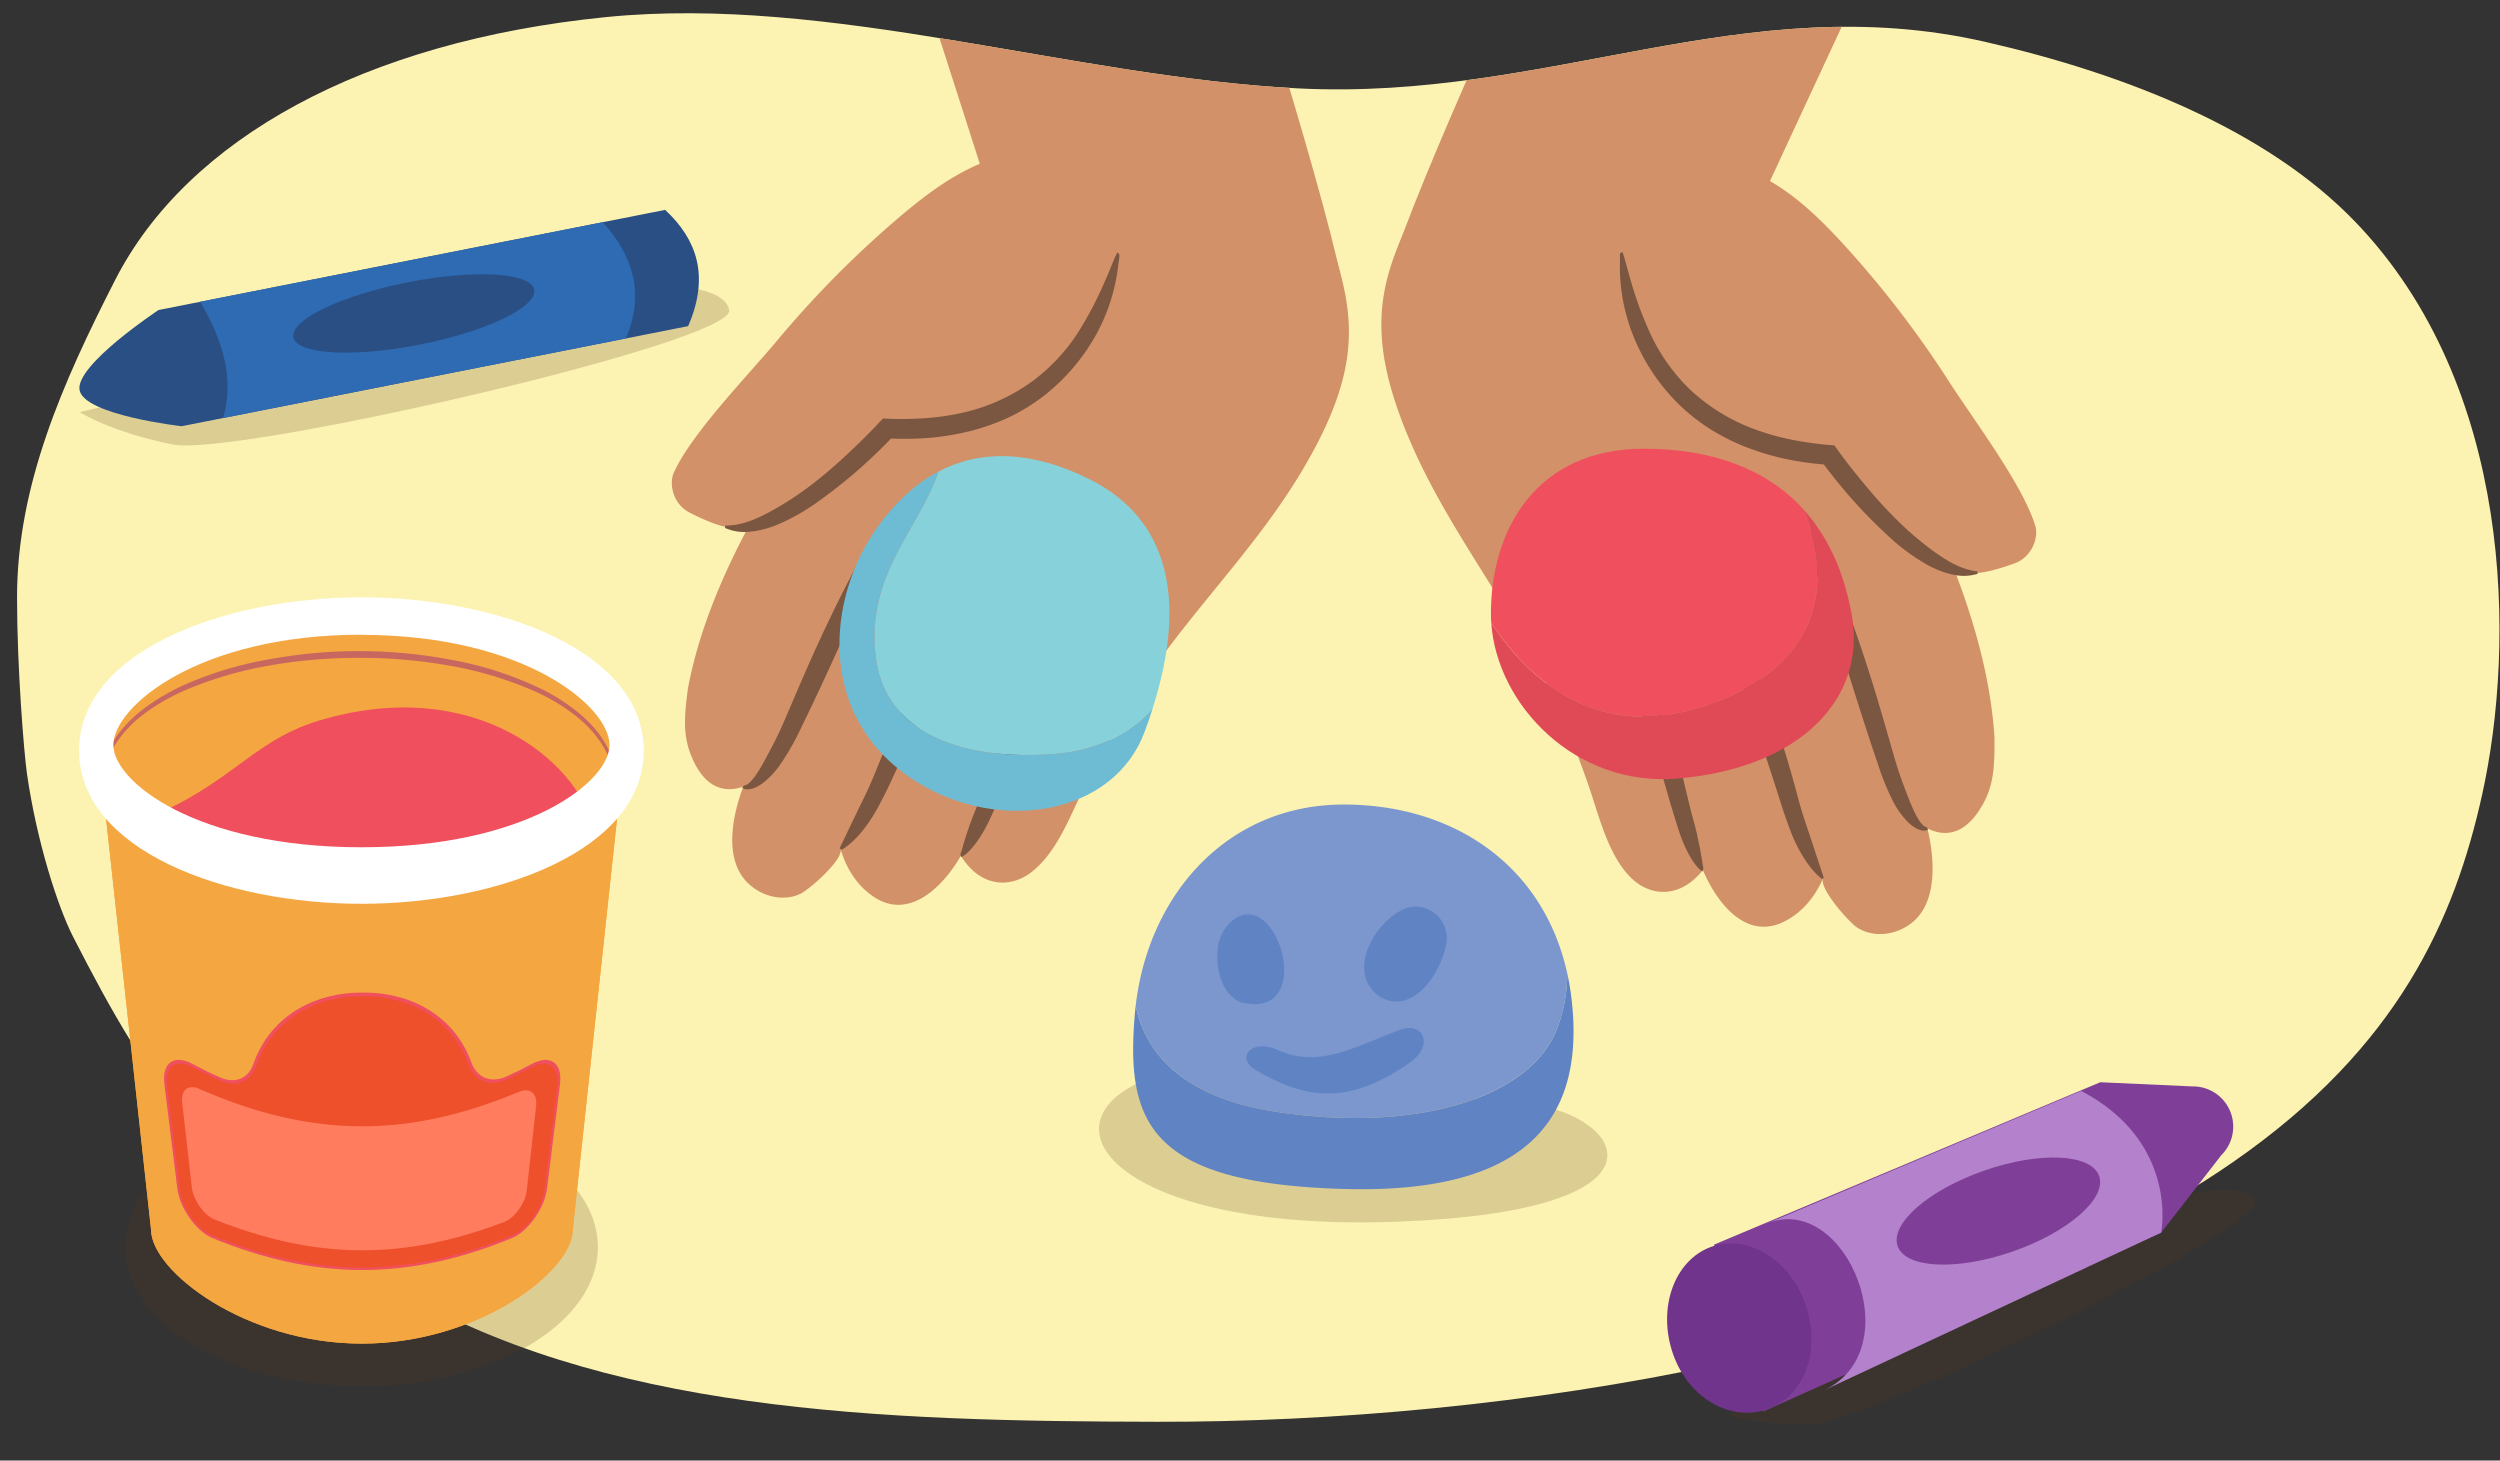
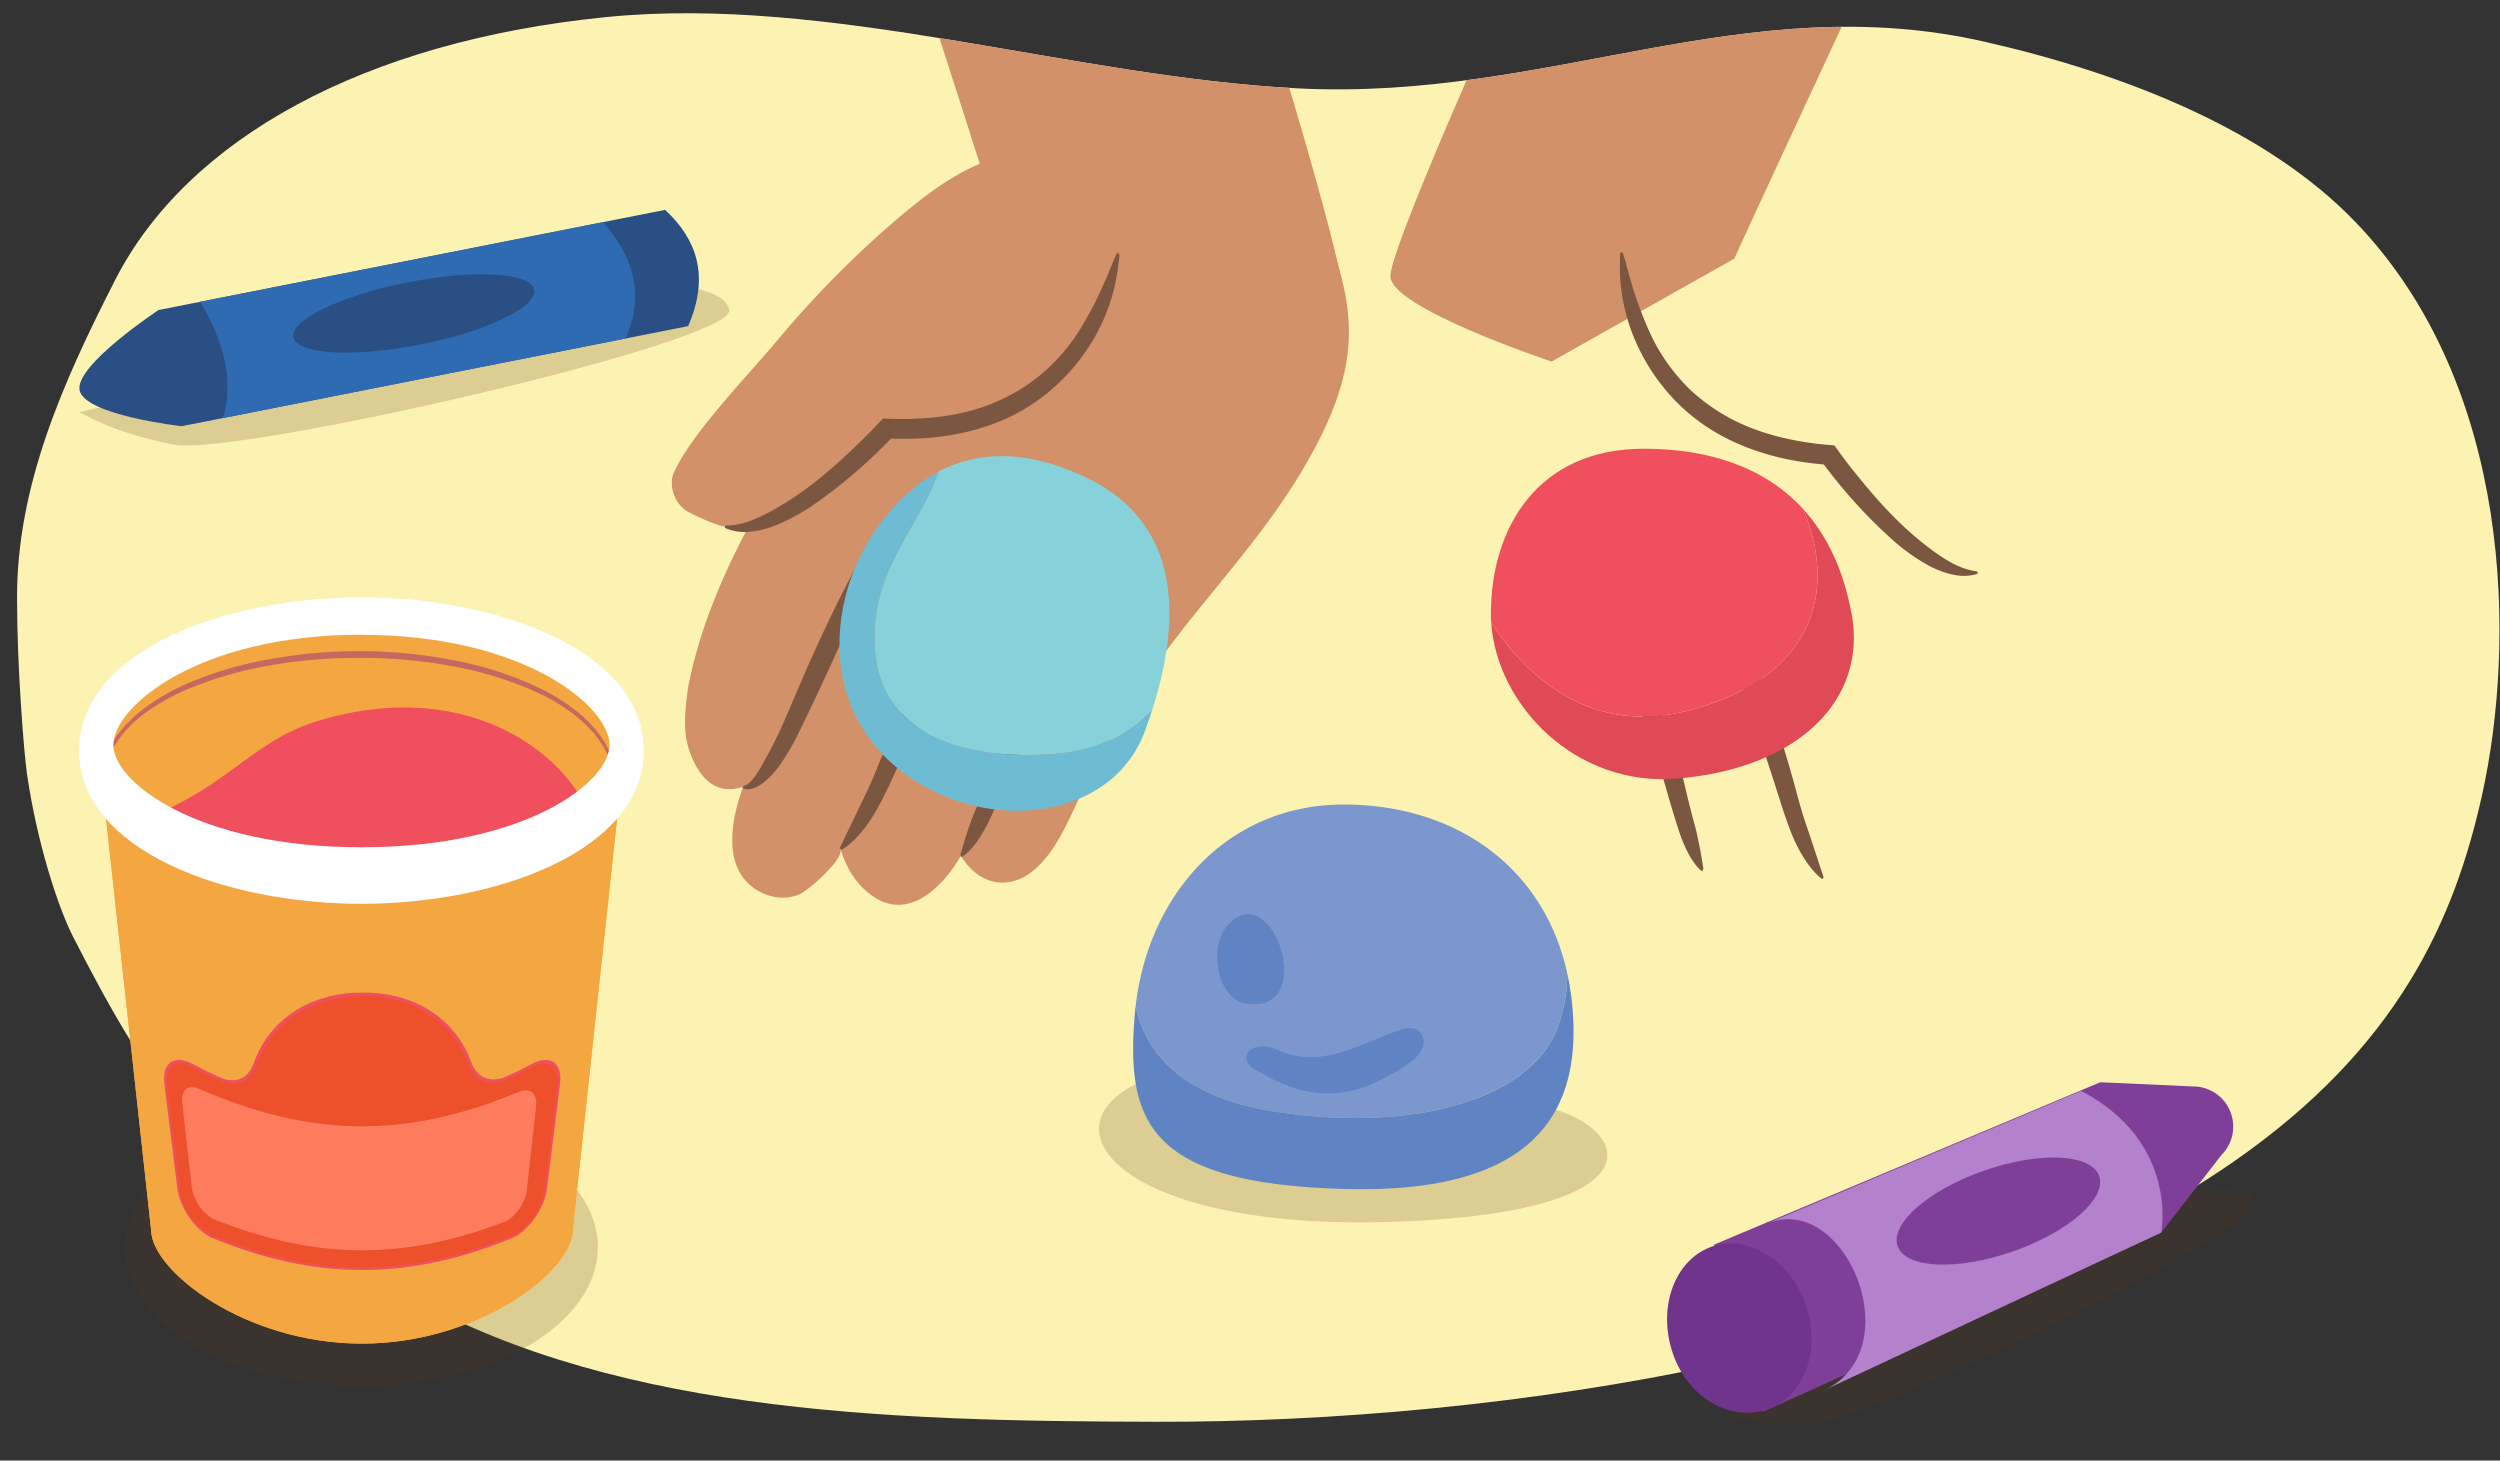
<svg xmlns="http://www.w3.org/2000/svg" width="760" height="444" viewBox="0 0 760 444">
  <rect x="0" y="0" width="760" height="444" fill="#333333" stroke="none" />
  <defs>
    <clipPath id="a">
      <path d="M-48,254.62c0,34-13.83,65.23-29.83,96.53C-99.78,394-153.42,423.68-227,431.05c-68.23,6.83-118.4-6.51-187.09-10-76.28-3.87-159,19.16-232.22,2.47-43.26-9.87-85.74-27-112.33-54.53-48.41-50.11-48.92-128.38-38.75-174.32,8.39-37.91,25.49-76.82,75.55-111.57C-638,24.92-499.93,3.83-394.72,4c84.61.16,170-11.25,234.36,27.65C-106.36,64.32-89,104.55-65,151.55c4.58,9,11,28.72,14,49.6C-50.15,207.19-48,233-48,254.62Z" fill="none" />
    </clipPath>
    <clipPath id="b">
      <path d="M5.18,181.63c0-34,13.83-65.23,29.84-96.54C56.94,42.23,110.58,12.57,184.18,5.2c68.24-6.83,141.74,18.19,210.43,21.67C470.89,30.74,530.32-4,603.49,12.72c43.26,9.87,85.74,27,112.33,54.53,48.41,50.1,48.92,128.38,38.75,174.32-8.39,37.91-25.49,76.82-75.55,111.57-83.84,58.19-221.93,79.28-327.14,79.08-84.61-.16-169.33-2.87-233.7-41.77-54-32.64-72-58.75-96-105.75-4.58-9-11-28.72-14-49.6C7.32,229.06,5.18,203.27,5.18,181.63Z" fill="none" />
    </clipPath>
    <clipPath id="c">
      <path d="M911.87,447.22c21.56,10.77,45,17.42,68.47,22.68,42.94,9.6,86.77,14.75,130.67,17.25,51.15,2.91,102.53,2.37,153.68,1.39a606.59,606.59,0,0,0,147.53-21.16c36.39-9.92,71.07-24.21,98.84-46.89a158.52,158.52,0,0,0,45.78-60c30-68.44,25.22-160.65-5.55-228.12a183.51,183.51,0,0,0-16-28.23c-24.77-35.85-59.22-55.95-101.55-64.21-48.88-9.52-99-5.53-148.34-10.12-32.78-3-65-10.21-97.22-16.51C1096.84-4.54,997.8-4.49,916.93,47.87c-44.31,28.68-76.33,70.9-89.12,122.29-6.63,26.63-8.72,54.19-9,81.63C818.12,328.33,838,410.32,911.87,447.22Z" fill="none" />
    </clipPath>
    <clipPath id="d">
      <path d="M782.69,207.52c.09-4.45.8-8.15,3.42-11.84a11.51,11.51,0,0,1,2.22-2.3,7.69,7.69,0,0,1,.47-5.71c3-6.5,8.76-13.93,15.9-16.26,3.76-1.22,8.16-.7,10.95,2.18A9.24,9.24,0,0,1,816.8,175a20.19,20.19,0,0,1,9.29-8.29,10.43,10.43,0,0,1,9.86,1.21,14.06,14.06,0,0,1,2.89-4,4.86,4.86,0,0,1,8.33,4.11l-.09.66a14.56,14.56,0,0,1,3.38-.33,11.82,11.82,0,0,1,9.23,4.63,20.42,20.42,0,0,1,12.1-7.9,7.72,7.72,0,0,1,7.63,3.68,19.44,19.44,0,0,1,7.17-5.68,13.59,13.59,0,0,1,14.46,3,19.27,19.27,0,0,1,8-3.2,10.65,10.65,0,0,1,5.81,1,10.13,10.13,0,0,1,4.37-4c2.3-1,4.63.68,5.5,2.65a5.4,5.4,0,0,1,.45,1.84,13.69,13.69,0,0,1,7.38,1.07,11.43,11.43,0,0,1,5.09,4.39c3.32-2.75,7.49-4.31,11.38-2.85a8.08,8.08,0,0,1,4.93,5.83c.66-.56,1.35-1.09,2.05-1.6a11.17,11.17,0,0,1,10.73-1.8,5.91,5.91,0,0,1,2.25,1.45,7.77,7.77,0,0,1,4.17-3c2.59-.55,4.82.34,5.85,2.81a5.28,5.28,0,0,1,.39,2.24,18.73,18.73,0,0,1,7.75.93,7.86,7.86,0,0,1,5.06,5.84c4.45-1.08,9.3-1.63,13.6.09a9,9,0,0,1,2.66,1.66,9.5,9.5,0,0,1,3.56-2.38,5.09,5.09,0,0,1,5.79,1.73c1.43,2.05.78,4.1-.25,6a9.23,9.23,0,0,1,3.92,2,5.35,5.35,0,0,1,2,4.92c3.05.89,5.76,2.54,7.05,4.83a6.71,6.71,0,0,1-.47,7.34,9.77,9.77,0,0,1,3.16,4.73c1.23,4.85-2.66,8.53-7.53,8.44a17,17,0,0,1-3.83-.44,7.08,7.08,0,0,1-4.59,3,17.41,17.41,0,0,1-9.8-1.08,5.91,5.91,0,0,1-3.69,3.74,12,12,0,0,1-7.26-.36,6.06,6.06,0,0,1-4.65,3.39,24.5,24.5,0,0,1-14.15-2.79,7.08,7.08,0,0,1-2.61,4.31c-2.77,2.27-7.11,1.09-10.32-.16a7.81,7.81,0,0,1-.05,1.07c-.71,5.93-8.26,6.55-12.8,5.17a40.68,40.68,0,0,1-8.15-3.76l-.71-.4a6.52,6.52,0,0,1-1.08,4c-4.3,6.68-13,4.12-18.93,1.64-.7-.29-1.48-.63-2.3-1a7.67,7.67,0,0,1-.36,2.13c-2.09,6.43-8.62,6.64-14.09,4.73a3.43,3.43,0,0,1-1.2,1.36,3.68,3.68,0,0,1-3.47.2c.57.19.68.24.34.13a6.7,6.7,0,0,1-1.54-.62c-2.71,4.05-9,4.11-13.53,3.19-.56-.12-1.12-.26-1.68-.41a8.11,8.11,0,0,1-4.26,6.87c-3.65,1.8-7.52,1.59-11.47.94-1.12-.18-2.24-.43-3.36-.71a6.22,6.22,0,0,1-.18,1.12,6,6,0,0,1-7.09,4.49,7.34,7.34,0,0,1-1.91-.61,4.34,4.34,0,0,1-.56-.33,11.55,11.55,0,0,1-7.75,3.87A25.42,25.42,0,0,1,838,260.14a10.14,10.14,0,0,1-2.86,5.26c-4.64,4.43-11.72,3.76-17.39,2a24.21,24.21,0,0,1-4.25-1.78,10.81,10.81,0,0,1,.05,2.42c-.67,6.87-10,7.49-15,6a17.3,17.3,0,0,1-8.59-5.34c-1-1.21-1.88-4.54-.12-5.49-3.38-6.6-4.34-13.84-4.8-21.2-.48-7.7-1.74-15.28-2.31-23C782.51,215.18,782.61,211.35,782.69,207.52Z" fill="none" />
    </clipPath>
  </defs>
  <g style="isolation:isolate">
    <g clip-path="url(#a)">
      <path d="M-2.62,325.62A134.93,134.93,0,0,1,6,349.13a26,26,0,0,1,1.16,9.57c-.38,3.21-2,6.43-4.94,7.88-3.6,1.81-8.15.39-11.12-2.34s-4.71-6.5-6.38-10.18" fill="#fff6ff" />
      <path d="M8.1,355.86c-.17.21-.25-.32-.44,0C7.74,355.82,8,356.12,8.1,355.86Z" fill="#e7cee8" />
      <path d="M7.66,355.86h0l0,0Z" fill="#e7cee8" />
      <path d="M2.15,367.58a.27.27,0,0,0-.08-.07A.19.19,0,0,0,2.15,367.58Z" fill="#e7cee8" />
      <path d="M3.61,366.43c.05,0,.08,0,.11-.07h0S3.67,366.42,3.61,366.43Z" fill="#e7cee8" />
      <polygon points="5 365.17 4.94 365.17 4.91 365.22 5 365.17" fill="#e7cee8" />
      <path d="M2.72,365.09l.21-.13A.67.67,0,0,0,2.72,365.09Z" fill="#e7cee8" />
      <path d="M3.89,344.69l0-.05A.05.05,0,0,0,3.89,344.69Z" fill="#e7cee8" />
      <path d="M3.45,364.46a.27.27,0,0,0,.2,0s0,0,0,0Z" fill="#e7cee8" />
-       <path d="M-1.32,331.33c.1.25.29,0,.46,0,.19.25-.13.21-.21.36.14.15.42.19.47.33s0,.06-.11.05c.28.11.25.57.59.69l-.05.05a1.15,1.15,0,0,1,.33-.17c0,.11.24.14.09.24,0-.06-.09,0-.15-.05l.12.08c-.2.2-.15-.12-.32-.05.17.19.46.37.47.57-.22.13-.24-.37-.35-.06l0-.3c-.28.35,0-.17-.35.17.07.38.27.35.34.72.16,0,.18-.1.34-.07.43.4-.42.62,0,.86.19,0,.49,0,.44.28H.5c.11.35.45.05.42.47-.13,0-.19-.23-.2-.17-.12.31.21.11.27.29l-.21.12c.18.35.49.69.68,1.07-.07,0-.17,0-.21.08a3.47,3.47,0,0,1,.41,1.64l.27.11s-.06.12-.12.08c0,.22.13,0,.24,0a.1.1,0,0,1-.14.14c.28.28.7.84.61,1.27l-.09-.05c0,.31.53.17.42.5l-.05,0c.12.63.53,1.24.37,1.81.32,0,.06.64.48.55-.09.41-.19.34-.18.87,0,.14.32.12.41.27l-.21.07.29.15-.22.19.11.14a.16.16,0,0,1,.12-.17.55.55,0,0,1-.08.66l.34.51c-.09,0-.14-.07-.22-.13.31.24-.21.12.07.34,0-.05.14,0,.18,0a.88.88,0,0,0,.12.7H4.22c.08.43.32.86.46,1.33,0-.18.29-.22.35-.09l-.21.12c.16.05,0-.17.27,0,0,.19-.23.19-.33.11l.13.19c-.06,0-.11,0-.2,0,.17,0-.13.44.15.5l-.06,0c.12.47.26.66.37,1,.2,0,.2.12.39.19a3.69,3.69,0,0,0,0,1c.16.22.18,0,.33.11-.18.06-.08.4-.25.25a4.06,4.06,0,0,0,.41,1c.06-.07.08-.14.15-.12a.17.17,0,0,1-.12.23l0,0c.4.54-.28,1.43.17,1.83l0,0,.27.45c0,.23-.16-.12-.25.06.36.48,0,.82.27,1.23-.52.35.07,1.16-.3,1.59l.13,0c.12.12-.08.13-.11.21s.12-.11.18,0a5.5,5.5,0,0,1-.77,2.79c-.13.32.58.4.14.72l-.18-.2c0,.77-.55,1.32-.7,2,0-.06-.09-.1,0-.16-.22,0-.29.44-.17.53-.08.08-.13-.05-.22,0s0,.42-.22.38c0,0,0-.07,0-.1,0,.13-.29.32-.07.38-.23.14-.26.43-.48.49.07.27-.39.22-.21.49-.2-.25-.5.08-.54.3,0-.11-.17,0-.2-.15-.14.11-.25.24-.13.37-.47-.14-.43.62-.83.26a4,4,0,0,1-1.31.86c-.06-.31.52-.17.4-.5-.39.26-.6.6-1.09.58-.12,0,.05-.15.08-.21-.44.2-.89.06-1.31.23,0,0,.05-.06.09-.09s-.19-.05-.18.1l.08,0c.13.22-.35.43-.38.55.17-.41-.43-.14-.15-.66a.19.19,0,0,0-.13.19c-.08,0-.1-.1,0-.21-.3.05-.22.22-.49.18,0-.07.07-.09.11-.17a.47.47,0,0,1-.54.12s0-.1.08-.08c-.4-.05-.76.2-1.16-.05.21-.26-.12-.14,0-.41h-.25l0,.15c-.19-.07-.44.06-.57-.1l.18,0L-5.2,366l.17.18c-.26.05-.11.33-.35.15.07,0-.2-.09-.23-.28h0A.36.36,0,0,1-6,366c0-.1.17-.26.17-.32-.2.16-.47-.17-.7,0a.32.32,0,0,0,.14-.18l-.17.11a.16.16,0,0,1,0-.22c-.24-.18-.09.34-.32,0,0,0,0,0,.1,0-.26-.25-.65-.27-.86-.54.08-.28.27.12.31-.14-.39-.22-1-.32-1.26-.68l0,.08c-.31.25-.12-.37-.41-.39.06,0,.2-.11.16-.09a3.29,3.29,0,0,0-.93-.64l.11,0a5.15,5.15,0,0,0-.37-.58c-.12,0-.18-.08-.25.07.06-.83-1-.75-.9-1.48,0,.05.16.08.13,0l-.34-.33c-.12.12-.05.11-.1.26a.36.36,0,0,1-.32-.16c.21.12.22-.15.25-.28,0,0-.1,0-.14.08.12-.37-.31.15-.32-.24l.09,0c-.11-.09-.27-.12-.32-.25.14-.15.15.06.29,0-.11-.16-.51-.14-.44-.38.09,0,.15.14.24.18.1-.28,0-.27,0-.41v0l-.07-.33v.1c-.56.05-.32-.37-.77-.5.43.13.18,0,.39-.12,0-.1,0-.25.09-.24-.23,0,0-.29-.33-.36.06,0-.07-.14.11-.2-.14-.15-.09.1-.18.13-.35-.16-.07-.77-.55-1-.29-.28-.54-.24-.8-.51.05-.16.28,0,.28,0a.52.52,0,0,0-.22-.47c.07,0,.1,0,.15-.14s-.28,0-.26-.19a.87.87,0,0,1,.32,0c-.13-.13-.33-.23-.46-.36.09-.1.22,0,.32,0-.14-.16-.32-.42-.52-.4V355c0-.06.13-.1.19-.07s0,.25,0,.29l-.1-.1c-.32.3.28.44.36.68l-.31,0,.33.13c-.05.08-.18.19-.28.1-.05.22.17.1.09.31a0,0,0,0,1-.05,0l.16.12c-.08,0-.18.12-.19,0,0,.37.43.37.27.58l0,0c.28.36.21-.06.59.13l-.39.44.22-.06c0,.05,0,.13,0,.16.21.08.07-.07.24-.05-.08.29.36.5.08.71.18,0,0-.25.23-.09-.31.23.18.21.13.47-.21,0-.21-.18-.26.08.34-.05.12.38.26.5.24-.12.28.27.51.48-.09,0,.15.54.22.81l0,0c.25-.1.35.16.51.3a.31.31,0,0,1-.33,0l.11.15a.31.31,0,0,1,.26.1l-.19.08c.15.2.48.29.57.63.16-.1.27-.51.57-.32-.08.07-.21.19-.3.14s.13,0,.13.11h-.21c0,.16.16,0,.21.08-.11.08,0,.13-.13.19s0-.12-.08-.13a.62.62,0,0,1,0,.42c.06-.06.16-.12.23,0s-.08.17,0,.33c.11,0,.14.18.3.05.05.06,0,.14,0,.19.16,0,.43.46.51.19l0,0h0c.43.18.51.74.88,1l-.05.05c.24.12.45.36.69.36a.19.19,0,0,1,0,.26c.19.09.25.05.4.31-.24,0,0,.14-.22-.05.16.21.15.33.48.35-.18.08,0,.3.16.33l-.07-.22a2.49,2.49,0,0,1,.31.23l-.2.16c.29.56,1.08.09,1.18.72.21-.08-.19-.25,0-.36.18.16.26.57.33.61.25.27.43-.16.71.05a.28.28,0,0,1,.32-.29c.21.12.14.45,0,.45s-.08,0-.06-.08-.2,0-.14.12l.06-.07c.08.13.4.25.27.35.21,0,.12-.1,0-.19.26.23.47.17.75.36,0-.06-.05-.18,0-.16.43.24.25-.1.57,0,.14.17-.15.28.19.26.18.14,0,.24-.11.28.34-.08.54.23.71.3l-.18,0a.59.59,0,0,1,.27,0l-.06-.19c.08.05.16.06.15.13.11-.09,0-.29.19-.41.11.1.38-.05.39.18-.38-.12,0,.24-.32.23a.35.35,0,0,1,.24,0s0,.05,0,.06c.36.25.21-.22.6-.2-.06.13.07.25.14.23-.16,0-.06-.22.08-.31.25.11.28-.06.41,0l-.15-.05c.05-.13.17-.1.34-.15,0,.1-.15.07-.09.11.18-.23.44.22.7.06.13.07,0,.24.15.28.29-.2.36.14.67,0-.13-.16-.13-.11.06-.32-.16.08-.33.13-.5.2l.3-.3c-.16,0-.32.15-.41.14.14-.16.12-.12,0-.25.25.23.39-.2.66-.08l.07.42c.43.11.62-.36,1.11-.42l-.18,0c0-.19.28-.11.4-.24,0,.14.15.15.25.2s.34-.14.26-.41l.28.07c.39-.13.21-.56.53-.72,0,.19.19.18,0,.42.1-.07.21-.12.16-.2.11,0,.19-.35.35-.31s-.07-.22.05-.29,0,.05,0,.05.11-.21-.08-.26c.59.12.75-.71,1.24-.69.15-.24.32-.51.46-.71,0,0,0,0,0,.07.3-.2-.21-.41.12-.63.3,0,0,.24.13.19.43.22.2-.43.57-.5v.07c.24-.1.09-.51.26-.78a.11.11,0,0,0,.07,0,2,2,0,0,1,0-1c.13.15,0,.16.23.18,0-.14-.29-.08-.24-.35.13,0,.28-.19.47-.15l-.07.25c.28,0,.1-.33.19-.44l.1.05c.1-.39-.18-.48,0-.88l-.09,0c-.22-.3.2-.15.05-.42h.29a6.19,6.19,0,0,1-.16-.85,2,2,0,0,1,.31.75c0-.16.08-.53,0-.63,0,.07.07.16,0,.21a1,1,0,0,1-.21-.78c.55.13.23-.76.66-1-.16-.55.13-1.07.08-1.71-.42.24,0-.18-.47-.12,0-.14,0-.2,0-.21l.24-.46c.12-.11.11.13.21.11,0-.32.17-.14.27-.37-.15.06-.23-.09-.19-.28l-.18.28c-.28-.42.33-.43.05-.85l.15.13c-.1-.22-.11-.85-.5-1,0,0,.16-.12.21,0,0-.56-.59-1.13-.46-1.58h.11c-.05-.09-.24-.13-.15-.27s.11,0,.11,0-.25-.22-.22-.37l.15.09c0-.55-.48-.72-.65-1.13.31-.08.31-.5.31-.71h0c-.11-.6-.52-.93-.79-1.44.25-.43-.18-1.18-.14-1.77,0,.1-.24.06-.3,0s-.32-.29,0-.35v0c.25-.18.1-.42,0-.62l-.37.07C6,344.6,5,344,5.35,343.53c-.13-.09-.18-.25-.31-.35l.2-.06a3.14,3.14,0,0,0-.28-1l.17.05c-.06-.25-.66-.13-.75-.35l.27-.17c-.14-.42,0-.94-.43-1.27,0,0,.13,0,.17,0-.06-.2-.07-.84-.44-.63.25-.1-.13-.45-.32-.64l.2,0c-.31-.11-.38-.09-.54-.34,0-.07.13-.11.11,0,0-.25-.24-.11-.23-.4l.16,0c-.06-.22-.12-.18-.31-.25a.38.38,0,0,1,.06-.52c-.11,0-.3-.07-.29-.21a.12.12,0,0,1,.14,0c0-.42-.42-.47-.32-.78a.15.15,0,0,0,.09-.09,2.38,2.38,0,0,1,.16.51c.18-.06.12-.31.43-.21-.2-.14-.61-.35-.61-.61l0-.05h0a.17.17,0,0,0-.08-.13.71.71,0,0,0,0-.21c.13-.08,0-.3-.06-.42-.19.09-.21-.08-.32.13,0,0,0,0,.07.08a.1.1,0,0,0,0,0h0l.12.29c-.13-.06-.25-.12-.19-.29a2.2,2.2,0,0,1-.37-.05c.21-.26.23-.62.38-.72-.25-.31-.4-.81-.84-.89-.08-.08.06-.16.1-.21s.08.11.14.12c-.17-.16-.27-.58-.54-.53,0-.29.29,0,.11-.28l.09,0c.13-.85-1.08-.85-.88-1.81,0,.07,0,.1,0,.13-.14-1-.95-1.67-1-2.66,0-.27-.2-.22-.39-.32l.18-.14-.34-.14c-.33-.27.21-.83-.31-1.13l-.11.12c0-.17-.31-.46-.14-.51,0,0-.16,0-.12-.08l.1-.05-.36-.31c-.07-.34.43-.15.25-.6-.12-.14-.53-.32-.57-.22a.2.2,0,0,1-.08.25l-.13-.12c-.32.11-.68.15-.72.62l.3.16-.11.15-.11-.21c-.08.19.08.21.2.25a.34.34,0,0,0-.11.19l.41.11c-.11.09-.29,0-.28.2.19,0,.22-.24.4-.09-.08.19-.21.2,0,.29a.14.14,0,0,1-.19,0c.15.08.19.32.39.31-.12.21.24.41-.06.53a.75.75,0,0,1,.4.23c-.45-.05.18.45-.23.56.39,0,.4.51.7.72,0,0-.1,0-.1-.05.05.17,0,.26,0,.39.27-.1.44.12.66.19-.17.3-.36,0-.58.18.21-.1.36.25.51.1-.09.22,0,.17-.21.34.34-.12.12.11.37.15-.07.28-.28.18-.08.38C-1.11,331.5-1.32,331.33-1.32,331.33Zm2.85,5.48h0l-.05-.12Zm.18.48a1.28,1.28,0,0,0-.07-.21c.06,0,.13-.05.15,0S1.74,337.2,1.71,337.29Zm.94-1.52a.08.08,0,0,1,0,.13.66.66,0,0,0-.08-.13h.08Z" fill="#e7cee8" />
      <path d="M2.35,335.72l0,0a.14.14,0,0,0,0,.06h.07Z" fill="#e7cee8" />
      <polygon points="3.62 344.17 3.67 344.16 3.61 344.13 3.62 344.17" fill="#e7cee8" />
      <polygon points="2.69 365.1 2.7 365.1 2.72 365.08 2.69 365.1" fill="#e7cee8" />
      <path d="M4.9,365.54l-.2-.13C4.67,365.51,4.84,365.71,4.9,365.54Z" fill="#e7cee8" />
      <path d="M7.34,360.64c.13,0,.24-.16.15-.28C7.44,360.48,7.33,360.57,7.34,360.64Z" fill="#e7cee8" />
      <polygon points="5.78 344.96 5.88 345.04 5.76 344.87 5.78 344.96" fill="#e7cee8" />
    </g>
    <g clip-path="url(#b)">
      <path d="M5.18,181.63c0-34,13.83-65.23,29.84-96.54C56.94,42.23,110.58,12.57,184.18,5.2c68.24-6.83,141.74,18.19,210.43,21.67C470.89,30.74,530.32-4,603.49,12.72c43.26,9.87,85.74,27,112.33,54.53,48.41,50.1,48.92,128.38,38.75,174.32-8.39,37.91-25.49,76.82-75.55,111.57-83.84,58.19-221.93,79.28-327.14,79.08-84.61-.16-169.33-2.87-233.7-41.77-54-32.64-72-58.75-96-105.75-4.58-9-11-28.72-14-49.6C7.32,229.06,5.18,203.27,5.18,181.63Z" fill="#fcf3b2" />
      <path d="M209.15,209.18c-1.28,9.5-1.55,15.1,1.52,21.82,3.52,7.71,8.8,10.37,15.26,8.15-3,8.09-5.73,20.37.15,27.87,4,5.09,11.41,7.48,17.3,4.67,2.57-1.23,13.1-10.37,12.15-13.59,1.72,5.83,4.93,11.08,10.09,14.53,10.82,7.24,21.11-3.13,26.48-12.46.43.68.89,1.36,1.4,2,5.62,7.37,14,7.92,20.48,2.62,8-6.49,11.94-18.38,16.66-27.57A286.15,286.15,0,0,1,350,204.12c14.5-20.76,32.22-38.41,45.48-60.45,19.09-31.75,16.23-48,9.46-69.17C379.46,65.21,365.46,52.55,340,43q-8.32-3.14-16.7-6.16c-8,10.09-15.53,20.77-23.32,31a9.1,9.1,0,0,0-1.27,2.26,6.35,6.35,0,0,0-2.25.45c-11.58,4.62-20.24,20-28.3,29.7a362.82,362.82,0,0,0-26.44,35.91C228,157.53,214.15,182.78,209.15,209.18Z" fill="#d29168" />
      <path d="M255.27,257.83l5.52-11.5c.91-1.9,1.88-3.76,2.76-5.69s1.74-3.85,2.54-5.81c3.21-8,6.73-16,10.45-23.75s7.7-15.49,11.87-23.08c1-1.89,2.08-3.79,3.15-5.67s2.13-3.78,3.31-5.6A57.76,57.76,0,0,1,303,166.45l.64.38A80,80,0,0,1,299,179c-1.84,3.87-3.86,7.66-5.74,11.52-3.79,7.69-7.47,15.45-11.17,23.2S274.7,229.19,271.12,237q-1.37,3-2.89,5.92c-1,2-2.05,3.89-3.24,5.75a42.16,42.16,0,0,1-4,5.31,26.75,26.75,0,0,1-2.4,2.36,15.75,15.75,0,0,1-2.78,2Z" fill="#7b5641" />
      <path d="M226.13,238.83a2.72,2.72,0,0,0,1.12-.42,7.54,7.54,0,0,0,1-.87,16.45,16.45,0,0,0,1.75-2.25c1.09-1.61,2.06-3.36,3-5.12s1.91-3.56,2.82-5.39,1.76-3.7,2.59-5.59c3.31-7.67,6.55-15.42,10.06-23.06s7.19-15.23,11.14-22.68l3-5.58c1-1.86,2-3.71,3.13-5.51a53.6,53.6,0,0,1,7.85-10.09l.65.38A73,73,0,0,1,270,164.59c-1.74,3.79-3.64,7.51-5.39,11.29-3.55,7.56-7,15.18-10.46,22.79s-7,15.21-10.71,22.79A78.31,78.31,0,0,1,237,232.7a26.24,26.24,0,0,1-4.54,4.91,12,12,0,0,1-3,1.85,5.62,5.62,0,0,1-1.8.47,2.71,2.71,0,0,1-2-.47Z" fill="#7b5641" />
      <path d="M292,259.81c-.11,0-.06,0-.07,0s0,0,0-.05l.05-.13.11-.3.21-.63.39-1.29c.23-.89.51-1.75.77-2.62q.81-2.6,1.75-5.15c.62-1.7,1.34-3.37,2-5.06s1.32-3.39,2-5.09l1.93-5.13c.64-1.74,1.33-3.47,2.05-5.18q2.13-5.16,4.63-10.16a169,169,0,0,1,11.35-19.18c2.09-3,4.12-6.14,6.42-9a45.33,45.33,0,0,1,7.94-7.9l.61.43a53.69,53.69,0,0,1-4.67,10.12c-1.85,3.16-3.86,6.18-5.72,9.3q-5.61,9.34-10.46,19c-1.63,3.21-3.13,6.49-4.63,9.78s-2.89,6.63-4.37,10c-.75,1.69-1.48,3.38-2.26,5.06s-1.53,3.37-2.42,5a39.11,39.11,0,0,1-3,4.76,22.78,22.78,0,0,1-1.87,2.21,13.29,13.29,0,0,1-1.08,1,7.35,7.35,0,0,1-.6.47l-.35.22-.2.1-.12.06a1.09,1.09,0,0,1-.22.07Z" fill="#7b5641" />
      <path d="M305.69,74.53c-1.46-5.13-25.18-78.8-25.18-78.8s93.54-19.88,95.07-19.52,34.53,107,33.18,116.62-51.85,19.63-51.85,19.63Z" fill="#d29168" />
      <path d="M325.11,46.86c1.27,9.23,2.28,18.51,2.89,28,.74,11.54,7.77-6.47,9.1,4.86-1.19,11.12,4,24.72-37.73,46.24-9.13,4.72-18.89,7.53-29.67,4.25-14.1,8.06-26.15,33-49.22,29.9-2.74-.44-7.23-2.44-10.81-4.26-5.16-2.62-6.3-8.83-4.87-12.06,5.22-11.76,22.06-29.09,31.06-39.8A311.72,311.72,0,0,1,270.8,68.24c11.48-9.91,24.69-20.55,41.52-22.16A41.86,41.86,0,0,1,325.11,46.86Z" fill="#d29168" />
      <path d="M340.24,77.36c.11-.09.05,0,.06,0l0,.16,0,.36-.07.75L340,80.18c-.09,1-.26,2-.41,3.06a57.82,57.82,0,0,1-1.33,6.08c-.28,1-.59,2-.91,3s-.7,2-1.09,2.93a52.51,52.51,0,0,1-2.62,5.71,61.23,61.23,0,0,1-16.23,19.31,58.17,58.17,0,0,1-10.87,6.67,66.13,66.13,0,0,1-12,4.2,79.22,79.22,0,0,1-12.47,2,97.09,97.09,0,0,1-12.53.11l2.36-1c-3.53,3.72-7.11,7.18-10.9,10.51a150.35,150.35,0,0,1-11.87,9.41,62.12,62.12,0,0,1-13.36,7.55,28.29,28.29,0,0,1-3.72,1.2,23.45,23.45,0,0,1-3.9.7,14.64,14.64,0,0,1-7.78-1.14l.18-.72c4.91.05,9.2-1.91,13.38-4.1A98.58,98.58,0,0,0,246,147.9a141.62,141.62,0,0,0,11.13-9.41c3.56-3.31,7.1-6.75,10.34-10.27l1-1,1.41.06a96,96,0,0,0,11.76-.19,72.92,72.92,0,0,0,11.53-1.74A57.68,57.68,0,0,0,314,115.79a57.14,57.14,0,0,0,15.29-17.28c1-1.68,1.95-3.39,2.87-5.13.46-.87.89-1.75,1.32-2.64s.87-1.78,1.28-2.68c.8-1.82,1.63-3.64,2.39-5.5l1.16-2.81.59-1.42.33-.71.18-.37.11-.19a.91.91,0,0,1,.26-.3Z" fill="#7b5641" />
-       <path d="M606.32,224.21c.09,9.58-.34,15.18-4.21,21.46-4.45,7.22-10,9.2-16.16,6.19,2,8.41,3.16,20.93-3.6,27.64-4.6,4.56-12.26,6-17.75,2.49-2.4-1.54-11.71-11.91-10.37-15-2.43,5.57-6.27,10.38-11.82,13.16-11.63,5.84-20.55-5.73-24.73-15.65-.51.63-1,1.24-1.63,1.84-6.5,6.62-14.86,6.13-20.66.06-7.09-7.43-9.56-19.72-13.11-29.43a285,285,0,0,0-15.12-35.27C455.34,179.3,440,159.6,429.53,136.08c-15-33.88-10.15-49.66-.8-69.81,26.47-6,41.93-16.88,68.34-23.17q8.65-2.07,17.34-4c6.72,11,12.83,22.54,19.3,33.63a9.75,9.75,0,0,1,1,2.4,6.4,6.4,0,0,1,2.17.73c10.92,6,17.6,22.38,24.4,33A363.46,363.46,0,0,1,583,147.72C594,170.62,604.63,197.39,606.32,224.21Z" fill="#d29168" />
      <path d="M553.94,267.23a15.41,15.41,0,0,1-2.5-2.33,26.32,26.32,0,0,1-2.09-2.64A40.47,40.47,0,0,1,546,256.5c-1-2-1.76-4.05-2.51-6.12s-1.47-4.14-2.12-6.23c-2.58-8.22-5.26-16.33-8-24.49s-5.39-16.3-8.2-24.41c-1.39-4.06-2.92-8.06-4.27-12.14a80.37,80.37,0,0,1-3.13-12.65l.69-.3a57.72,57.72,0,0,1,6.8,11.21c1,2,1.78,4,2.59,6s1.61,4,2.42,6q4.8,12.06,8.91,24.37c2.73,8.2,5.24,16.52,7.43,24.87q.83,3.06,1.8,6.08c.63,2,1.36,4,2,6l4,12.09Z" fill="#7b5641" />
-       <path d="M586.11,252.2a2.68,2.68,0,0,1-2,.22,5.6,5.6,0,0,1-1.73-.69,11.76,11.76,0,0,1-2.75-2.21,26,26,0,0,1-3.89-5.43,77.9,77.9,0,0,1-4.92-12c-2.73-8-5.28-15.95-7.79-23.94s-5-16-7.55-23.9c-1.28-4-2.7-7.9-4-11.88a73.42,73.42,0,0,1-2.8-12.39l.69-.29a53.5,53.5,0,0,1,6.54,11c.89,1.92,1.66,3.88,2.42,5.85l2.26,5.91c3,7.88,5.71,15.86,8.24,23.88s4.79,16.12,7.11,24.13c.59,2,1.2,3.94,1.88,5.87s1.4,3.82,2.13,5.7,1.49,3.72,2.37,5.46a17.42,17.42,0,0,0,1.46,2.45,7.13,7.13,0,0,0,.91,1,2.55,2.55,0,0,0,1.06.56Z" fill="#7b5641" />
      <path d="M517.56,264.87l-.21-.1-.11-.07-.19-.13-.31-.26a7,7,0,0,1-.55-.54,11.36,11.36,0,0,1-.94-1.16,21.81,21.81,0,0,1-1.58-2.42,38.7,38.7,0,0,1-2.39-5.1c-.68-1.73-1.23-3.5-1.78-5.27s-1.08-3.53-1.61-5.3c-1.05-3.56-2-7.05-3.09-10.49s-2.16-6.89-3.38-10.29q-3.6-10.2-8-20.14c-1.46-3.33-3.08-6.58-4.52-9.94A53.28,53.28,0,0,1,485.5,183l.65-.35a45.24,45.24,0,0,1,6.9,8.82c1.93,3.15,3.55,6.47,5.26,9.76a171,171,0,0,1,8.88,20.44c1.24,3.51,2.35,7.07,3.33,10.65.5,1.79,1,3.59,1.39,5.4l1.28,5.33c.44,1.77.86,3.54,1.33,5.29s1,3.51,1.36,5.27.78,3.54,1.1,5.33c.15.9.31,1.78.44,2.69l.22,1.34.13.65.07.31,0,.13s0,0,0,.06,0,0-.07,0Z" fill="#7b5641" />
      <path d="M527.24,78.62C529.32,73.71,562,3.56,562,3.56s-90.35-31.34-91.91-31.18S422.54,74.29,422.69,84s49,25.91,49,25.91Z" fill="#d29168" />
-       <path d="M511.4,48.75c-2.4,9-4.56,18.09-6.35,27.47-2.16,11.35-6.9-7.39-9.63,3.7-.2,11.18-9.42,26.1,29.28,52.63,8.48,5.8,20.23,7.74,31.33,5.82,13,9.75,21.86,36,45.13,35.78,2.78-.09,7.48-1.52,11.26-2.88,5.44-2,7.34-8,6.32-11.37-3.71-12.31-18.27-31.6-25.87-43.34a312.7,312.7,0,0,0-30.23-39.85c-10.16-11.26-21.95-23.46-38.45-27.14A41.7,41.7,0,0,0,511.4,48.75Z" fill="#d29168" />
      <path d="M493.1,76.59a.86.86,0,0,1,.22.33l.09.21.13.39.24.75.41,1.48.81,2.93c.52,1.94,1.11,3.85,1.68,5.75.3.95.61,1.89.94,2.82s.63,1.87,1,2.79c.69,1.84,1.43,3.66,2.21,5.44a57.22,57.22,0,0,0,13,19,57.61,57.61,0,0,0,19.55,12,73,73,0,0,0,11.22,3.17,98.37,98.37,0,0,0,11.65,1.64l1.41.11.82,1.15c2.77,3.9,5.87,7.76,9,11.48a139.39,139.39,0,0,0,9.87,10.72,98.67,98.67,0,0,0,11,9.23c3.88,2.69,7.89,5.17,12.77,5.72l.09.74a14.56,14.56,0,0,1-7.86.16,23,23,0,0,1-3.78-1.17,29.4,29.4,0,0,1-3.55-1.65,62,62,0,0,1-12.31-9.15,148.3,148.3,0,0,1-10.62-10.81c-3.35-3.78-6.47-7.66-9.51-11.78l2.22,1.26a95.21,95.21,0,0,1-12.42-1.67,78.46,78.46,0,0,1-12.12-3.54,65.28,65.28,0,0,1-11.38-5.67,57.81,57.81,0,0,1-10-8,61.27,61.27,0,0,1-13.7-21.17,54,54,0,0,1-1.9-6c-.26-1-.51-2-.72-3s-.37-2-.52-3.08a53.73,53.73,0,0,1-.57-6.19c0-1-.06-2.06,0-3.09l0-1.54,0-.75v-.53s0-.11.06,0Z" fill="#7b5641" />
    </g>
    <ellipse cx="109.89" cy="379.14" rx="71.87" ry="42.32" fill="#5c3b1a" opacity="0.2" style="mix-blend-mode:multiply" />
    <path d="M190,226.49c0-12.6-21.5-40.47-82.32-40.93-44.24-.34-76.95,21-77.89,40.93L45.92,373.82c0,12.59,28.71,34.64,64.09,34.64s64.1-22,64.1-34.64Z" fill="#f4a640" />
    <path d="M190,226.49c0-12.6-21.5-40.47-82.32-40.93-44.24-.34-76.95,21-77.89,40.93L45.92,373.82c0,12.59,28.71,34.64,64.09,34.64s64.1-22,64.1-34.64Z" fill="#f4a640" />
    <path d="M35.08,252A26.11,26.11,0,0,1,32,245.85,23.89,23.89,0,0,1,30.8,239a24.76,24.76,0,0,1,.79-6.9,25.06,25.06,0,0,1,2.7-6.43,30.56,30.56,0,0,1,4.23-5.56c.77-.88,1.65-1.64,2.49-2.44s1.76-1.52,2.7-2.22a65.65,65.65,0,0,1,11.94-7.08,110.33,110.33,0,0,1,26.49-8,150.68,150.68,0,0,1,55.1.22A106.11,106.11,0,0,1,163.63,209a59.88,59.88,0,0,1,11.8,7.32,41.84,41.84,0,0,1,5.06,4.81,31.46,31.46,0,0,1,4,5.74,24.59,24.59,0,0,1,2.36,6.57,25.3,25.3,0,0,1,.42,6.94,24,24,0,0,1-1.57,6.74,27.09,27.09,0,0,1-3.39,6,24.1,24.1,0,0,0,3.81-19.52,24.22,24.22,0,0,0-2.49-6.26,31.15,31.15,0,0,0-4-5.46,41.64,41.64,0,0,0-5-4.57A58.93,58.93,0,0,0,163,210.35a111.55,111.55,0,0,0-26.06-7.94A152.4,152.4,0,0,0,109.69,200a153.39,153.39,0,0,0-27.23,2.22,115.86,115.86,0,0,0-26.17,7.61,64.07,64.07,0,0,0-11.83,6.69c-.92.66-1.79,1.39-2.67,2.1s-1.7,1.49-2.46,2.33a30.61,30.61,0,0,0-4.21,5.28,24.5,24.5,0,0,0-2.81,6.13,24,24,0,0,0-1,6.7A24.63,24.63,0,0,0,35.08,252Z" fill="#c76760" />
    <path d="M37.71,251.21c12,6.77,39.41,11.5,71.31,11.5s59.3-4.73,71.31-11.5c-5.12-19.92-36.39-46.31-83.47-32.11C74.93,225.72,69,241,37.71,251.21Z" fill="#f04f5d" />
    <path d="M109.88,274.75c-41.61,0-85.83-16.33-85.83-46.58s44.22-46.58,85.83-46.58,85.82,16.32,85.82,46.58S151.48,274.75,109.88,274.75Zm0-81.8c-49.52,0-75.42,21.83-75.42,33.54,0,11.15,25.2,31.08,75.42,31.08s75.41-19.93,75.41-31.08C185.29,214.78,159.39,193,109.88,193Z" fill="#fff" />
    <path d="M109.88,272.75c-40.64,0-83.83-15.63-83.83-44.58s43.19-44.58,83.83-44.58,83.82,15.62,83.82,44.58S150.51,272.75,109.88,272.75Zm0-81.8c-48.77,0-77.42,21.72-77.42,35.54s28.65,33.08,77.42,33.08,77.41-19.27,77.41-33.08S158.65,191,109.88,191Z" fill="#fff" />
    <path d="M64.06,375.77c-4.75-2.29-9.11-8.86-9.78-14.26-1.5-12.15-2.28-18.47-3.9-31.64-.78-6.34,2.89-8.77,8.24-5.91,3.33,1.78,5,2.6,8.34,4.07,4.82,2.14,8.93.2,10.53-4.41,5.2-15,19.54-21.31,32.73-21.32s27.25,6.11,32.58,20.85c1.75,4.82,6.07,6.85,11.08,4.59,3.08-1.38,4.62-2.14,7.69-3.78,5.35-2.86,9-.43,8.24,5.91-1.62,13.17-2.4,19.49-3.9,31.64-.67,5.4-5,12-9.78,14.26C124.3,389,96,389,64.06,375.77Z" fill="#ee502b" />
    <path d="M110.22,302.85c13-.17,26.73,6,32.18,20.63,1.78,5.06,6.27,7.09,11.44,4.76,3.07-1.38,4.61-2.13,7.68-3.77,5.11-2.73,8.62-.39,7.88,5.66-1.61,13.16-2.39,19.47-3.87,31.61-.64,5.16-4.81,11.43-9.36,13.62-31.86,13.26-60.23,13.28-92.15,0-4.55-2.19-8.72-8.46-9.35-13.62l-3.88-31.61c-.74-6.05,2.77-8.39,7.88-5.66,3.33,1.77,5,2.59,8.33,4.06,5,2.21,9.26.26,10.89-4.58,5.33-14.92,19.16-21.26,32.33-21.1m0-1.1h0c-13.47-.18-27.68,6.3-33.14,21.54-1.51,4.52-5.52,6.31-10.17,4.25-3.34-1.48-5-2.3-8.34-4.08-5.58-3-9.42-.46-8.6,6.15,1.64,13.19,2.42,19.51,3.93,31.67.7,5.63,5.26,12.51,10.21,14.89,31.86,13.23,60.18,13.21,92,0,4.94-2.38,9.5-9.26,10.2-14.89,1.51-12.16,2.3-18.48,3.93-31.67.82-6.61-3-9.14-8.6-6.15-3.07,1.64-4.61,2.4-7.69,3.79-4.9,2.2-9.07.28-10.72-4.44-5.58-15-19.66-21.27-33-21.06Z" fill="#f04f5d" />
    <path d="M65.08,371.05c-3.47-1.63-6.64-6.32-7.09-10.24L55,335.1c-.51-4.46,2.14-6.32,5.95-4.38,33.78,14.66,62.59,14.93,96.42.9,3.8-1.86,6.47.05,6,4.49-1.18,10.58-1.75,15.7-2.85,25.61-.44,3.91-3.59,8.52-7.06,10.09C122.48,383.62,96,383.4,65.08,371.05Z" fill="#ff7d5e" />
    <path d="M157.35,332.11c3.57-1.74,6.08.06,5.62,4.23-1.17,10.57-1.74,15.68-2.84,25.58-.4,3.67-3.37,8-6.63,9.47C122.49,383.23,96,383,65,370.63c-3.27-1.53-6.25-5.92-6.67-9.61l-2.93-25.69c-.48-4.18,2-5.94,5.59-4.12,33.74,14.64,62.53,14.9,96.32.9m.1-1c-33.87,14.06-62.71,13.79-96.52-.9-4-2.06-6.85-.09-6.31,4.63l3,25.74c.49,4.15,3.85,9.14,7.52,10.86,30.89,12.32,57.35,12.55,88.3.76,3.66-1.65,7-6.57,7.48-10.7,1.12-9.92,1.69-15,2.88-25.64.53-4.7-2.31-6.72-6.33-4.75Z" fill="#ee502b" />
    <path d="M266.26,200c2.41,19.46,20.65,31.47,53.58,29.26,15.05-1,24.6-7.32,30.56-13.87,10.76-33.77,4.58-57.95-19.38-69.8-17.35-8.58-32.74-9.05-45.71-2.24C279.2,161.34,263.12,174.57,266.26,200Z" fill="#87d2da" />
    <path d="M319.84,229.25c-32.93,2.21-51.17-9.8-53.58-29.26-3.14-25.42,12.94-38.65,19.05-56.65-6.83,3.59-13,9.19-18.42,16.71-15.72,21.77-19.06,58.53,12,77.77,25.13,15.55,59.52,10,69-15.14q1.39-3.72,2.53-7.3C344.44,221.93,334.89,228.24,319.84,229.25Z" fill="#6ebcd4" />
    <path d="M562.91,186.72c-2.47-13.54-7.57-24.08-14.73-31.94,10.73,25.47,2.69,51.95-35.78,61.44-32,7.89-51.27-14.79-59.06-26.93,1.65,25,25.57,50.05,56.67,47.39C547.43,233.48,567.57,212.26,562.91,186.72Z" fill="#e04a57" />
    <path d="M512.4,216.22c38.47-9.49,46.51-36,35.78-61.44-11.56-12.67-28.49-18.37-48.49-18.37-32.41,0-46.45,24.31-46.45,50.13,0,.92,0,1.83.1,2.75C461.13,201.43,480.44,224.11,512.4,216.22Z" fill="#f04f5d" />
    <path d="M350.54,327.29c-36.84,13.4-11.72,47.44,74.79,44.09S493.43,339,465,335.66,350.54,327.29,350.54,327.29Z" fill="#5c3b1a" opacity="0.2" style="mix-blend-mode:multiply" />
    <path d="M387.38,337.9c43.06,6.72,77.86-4.16,85.95-25.12a47.25,47.25,0,0,0,3.12-16.85c-7.18-32.69-34.3-51.35-67.95-51.35-35.45,0-59.38,27.44-63.25,61.19C347.79,318.1,357.28,333.19,387.38,337.9Z" fill="#7b97ce" />
    <path d="M477.76,303.74a79,79,0,0,0-1.31-7.81,47.25,47.25,0,0,1-3.12,16.85c-8.09,21-42.89,31.84-85.95,25.12-30.1-4.71-39.59-19.8-42.13-32.13-.09.77-.18,1.53-.24,2.3-2.89,33.19,4.27,51.87,64.24,53.39C466.22,362.9,481.77,338.44,477.76,303.74Z" fill="#6083c4" />
    <path d="M370.13,289.11c-.37,5.85,1.16,12.73,6.91,15.57,24.06,6.07,10.92-37-2.85-24.4A13,13,0,0,0,370.13,289.11Z" fill="#6083c4" />
    <path d="M425.61,313.06c-13,4.74-24.44,12-37.11,6.14-7.82-3.63-13.21,2.32-6.7,6.14,14.79,8.66,27.9,11.07,47.07-2.51C435.86,317.87,432.84,310.43,425.61,313.06Z" fill="#6083c4" />
-     <path d="M419.41,302.93c9.44,5.75,18.17-5.83,20.24-15.74,1.58-7.59-6.16-14-13.16-10.69C417.11,281,409.39,296.13,419.41,302.93Z" fill="#6083c4" />
    <path d="M525.2,430.22s9.37,3.28,25.91,2.72,137.68-59.67,134.47-67.7-30.47.15-30.47.15Z" fill="#5c3b1a" opacity="0.2" style="mix-blend-mode:multiply" />
    <path d="M24.19,125.29s9.67,6.15,28.43,9.86,170.58-31,169.07-40.84-34.32-7.84-34.32-7.84Z" fill="#5c3b1a" opacity="0.2" style="mix-blend-mode:multiply" />
    <path d="M536,429.11l-14.94-50.74L638.49,329l28,1.27a12.22,12.22,0,0,1,8.79,20.9l-18.3,23.57Z" fill="#7f3f98" />
    <path d="M654.07,376s-2.35,1-4.17-.07a5.92,5.92,0,0,1-2.09-7.53,23.66,23.66,0,0,1,3-3.63c1-1.22,1.72-2.88,1.14-4.33-.64-1.64-2.62-2.3-4.38-2.38s-3.58.18-5.22-.45a5.18,5.18,0,0,1-3.1-5.69c.48-2.32,2.47-3.95,4.12-5.65s3.15-4.08,2.31-6.3a5.41,5.41,0,0,0-4.17-3,19.18,19.18,0,0,1-3.12-.64c-1-.39-4.48-2.67-4.53-3.74l6.48-3.07C657.36,336.78,657,374.7,657,374.7Z" fill="#7f3f98" />
    <path d="M537.65,371.75c23.67-8.95,43.12,38.53,16.86,50.89L657,374.7s5.51-27.43-24.33-43.06Z" fill="#b481cc" />
    <path d="M549.3,397.87c4.25,14-1.41,27.35-12.76,30.79s-24.1-4.31-28.35-18.31,1.51-28.14,12.86-31.59S545.05,383.87,549.3,397.87Z" fill="#70348c" />
    <ellipse cx="607.52" cy="368.13" rx="32.43" ry="13.04" transform="translate(-87.18 219.82) rotate(-19.16)" fill="#7f3f98" />
    <path d="M55.2,129.57l154-30.43c6.58-15.15,2.7-26.34-7-35.34l-154,30.44s-25.52,16.84-24,24.41S55.2,129.57,55.2,129.57Z" fill="#294f85" />
    <path d="M67.82,127.08l122.42-24.2c5.78-13.39,2.37-24.95-7-35.34L60.84,91.74C67.93,103.62,71.26,115.42,67.82,127.08Z" fill="#2f6bb2" />
    <ellipse cx="125.79" cy="95.29" rx="37.31" ry="9.65" transform="translate(-16.09 26.2) rotate(-11.18)" fill="#294f85" />
    <g clip-path="url(#c)">
      <path d="M706.12,218.94a24.78,24.78,0,0,1,15.85.15c.84.29,1.64.63,2.4,1,.8-3.24,2.77-6.1,7.15-8.07,3.52-1.58,8.9-1.66,13.81-.47a6.12,6.12,0,0,1,1.32-3.7c2.65-3.29,11.39-1.82,13.57,2.1l.3.55a25.08,25.08,0,0,1,4.26-.77,31.86,31.86,0,0,1,15.1,2.39c1.3-3.67,5.72-6.83,11.11-8.17,3.64-.91,8.78.07,12.38,1.85a12.32,12.32,0,0,1,6-5.66c5-2.37,14.22-2.09,21,.31a21.44,21.44,0,0,1,8.54-3.75,25.34,25.34,0,0,1,8.31-.05,5.71,5.71,0,0,1,3.32-3.85c2.42-1.15,6.56-.13,8.93,1.33a7.71,7.71,0,0,1,1.73,1.43,32.09,32.09,0,0,1,10.44-.22,30.41,30.41,0,0,1,9.46,2.8c2.69-2.71,7.24-4.59,13.3-4a19.38,19.38,0,0,1,10.15,4,21.93,21.93,0,0,1,1.71-1.6c2.82-2.37,7.23-3.59,13.09-3a16.29,16.29,0,0,1,3.88.85,5.39,5.39,0,0,1,3.64-3.08,12,12,0,0,1,9.49,1.42,6.46,6.46,0,0,1,1.89,1.75,42.44,42.44,0,0,1,10.85-.39c4.1.4,8.14,2,10.31,4a45.43,45.43,0,0,1,18.06-1.93A25.3,25.3,0,0,1,982,197a7.07,7.07,0,0,1,3.24-2.45,12.39,12.39,0,0,1,8.74.55c3.17,1.45,3.57,3.2,3.39,4.88a25.7,25.7,0,0,1,6.44,1c3.18,1,4.93,2.31,5.64,3.7,4.59.27,9.2,1.2,12.33,2.87,3.49,1.85,4.56,4.1,3.93,6a21.52,21.52,0,0,1,7.12,3.36c4.64,3.74,1.78,7.29-4.73,7.94a41.45,41.45,0,0,1-5.34.21c-.35,1.28-1.64,2.39-4.21,3.1-4,1.09-8.78,1-13.65.57.26,1.46-.52,2.82-2.56,3.57-2.65,1-6.23,1-9.84.78.11,1.55-1.59,2.91-4,3.43-5.61,1.19-13.16,1-20.46-.18a3.18,3.18,0,0,1-.79,3.87c-2.26,2.25-8.72,1.93-13.75,1.4a6.06,6.06,0,0,1,.59.87c2.74,4.9-6.86,6.52-13.73,6.07a113.88,113.88,0,0,1-13.13-1.84l-1.19-.22a3.65,3.65,0,0,1,1.06,3.38c-1.55,6-14.6,5.25-24,4.12-1.1-.13-2.35-.29-3.67-.48a4.75,4.75,0,0,1,.84,1.78c1.24,5.51-7.29,6.64-15.71,5.9a1.7,1.7,0,0,1-.75,1.28c-1,.75-2.62.84-4.46.67.87.07,1,.09.52,0a16.74,16.74,0,0,1-2.42-.27c-1.07,3.68-9.34,4.65-15.93,4.57-.81,0-1.64,0-2.48-.08,1.59,2.26,1.22,4.8-1.37,6.19-3.72,2-9,2.39-14.61,2.45-1.59,0-3.23,0-4.88-.08a4.54,4.54,0,0,1,.46.94,2.76,2.76,0,0,1-1.1,3.31,9.13,9.13,0,0,1-5.5,1.36,19.35,19.35,0,0,1-2.92-.22l-.94-.17c-1.07,2-3.83,3.53-7.86,4.26a59.35,59.35,0,0,1-14.92.29,4.44,4.44,0,0,1-.53,4.67c-3.39,4.27-13.17,4.77-21.79,4.17-2.19-.15-4.47-.43-6.73-.81a9.81,9.81,0,0,1,1.57,1.95c3.38,5.65-8.55,7.52-16.12,7A47.68,47.68,0,0,1,747,299.78c-2.07-.83-5.3-3.39-3.56-4.42-8.58-4.84-14.34-10.56-19.52-16.45-5.42-6.16-11.79-12.1-17.3-18.23a115.62,115.62,0,0,1-7.27-9.28" fill="#50522c" opacity="0.2" />
      <g clip-path="url(#d)">
        <path d="M770.65,210.24c2.16,5.82,7.15,10.48,14.2,12.52a13.22,13.22,0,0,0,11.63-2,12.16,12.16,0,0,0,1.38-1.29,16,16,0,0,0,8.43,7.38,12.72,12.72,0,0,0,10.36-1.16,10.29,10.29,0,0,0,2.42,3.62c3.23,3,9.1.5,9.18-3.76v-.59a16,16,0,0,0,3.44.27,15.28,15.28,0,0,0,10.2-4.23,17.5,17.5,0,0,0,11.38,7,9.81,9.81,0,0,0,8.4-3.36,15.8,15.8,0,0,0,6.62,5.06c4.62,1.83,11.29.44,15.37-2.81a18.58,18.58,0,0,0,7.76,2.81,13.34,13.34,0,0,0,6.14-.94,8,8,0,0,0,4,3.53c2.24.89,4.88-.64,6.06-2.42a4.85,4.85,0,0,0,.72-1.66,17,17,0,0,0,7.78-1,14.4,14.4,0,0,0,5.88-4,12.16,12.16,0,0,0,11.36,2.47,9.6,9.6,0,0,0,5.92-5.28c.6.5,1.24,1,1.89,1.43A12.12,12.12,0,0,0,952,223.37a7.63,7.63,0,0,0,2.53-1.33,6.55,6.55,0,0,0,3.88,2.71,6,6,0,0,0,6.44-2.57,4.74,4.74,0,0,0,.72-2,23,23,0,0,0,8.14-.89,9.36,9.36,0,0,0,6.05-5.29c4.45.94,9.38,1.4,14.07-.18a11.29,11.29,0,0,0,3-1.51,8.06,8.06,0,0,0,3.34,2.12,6.39,6.39,0,0,0,6.23-1.6c1.77-1.86,1.38-3.69.59-5.39a11.85,11.85,0,0,0,4.34-1.83c2-1.38,2.74-2.94,2.71-4.44,3.28-.82,6.31-2.32,8-4.39a5.39,5.39,0,0,0,.55-6.6,11,11,0,0,0,3.93-4.27,4.75,4.75,0,0,0-.53-5.3l10.88,7.59-.14,31.95-15.76,11.34L878.68,256.59l-90.36,39.83s-33.2-52.69-32.27-52.66S770.65,210.24,770.65,210.24Z" fill="#2a5641" opacity="0.4" />
      </g>
    </g>
  </g>
</svg>